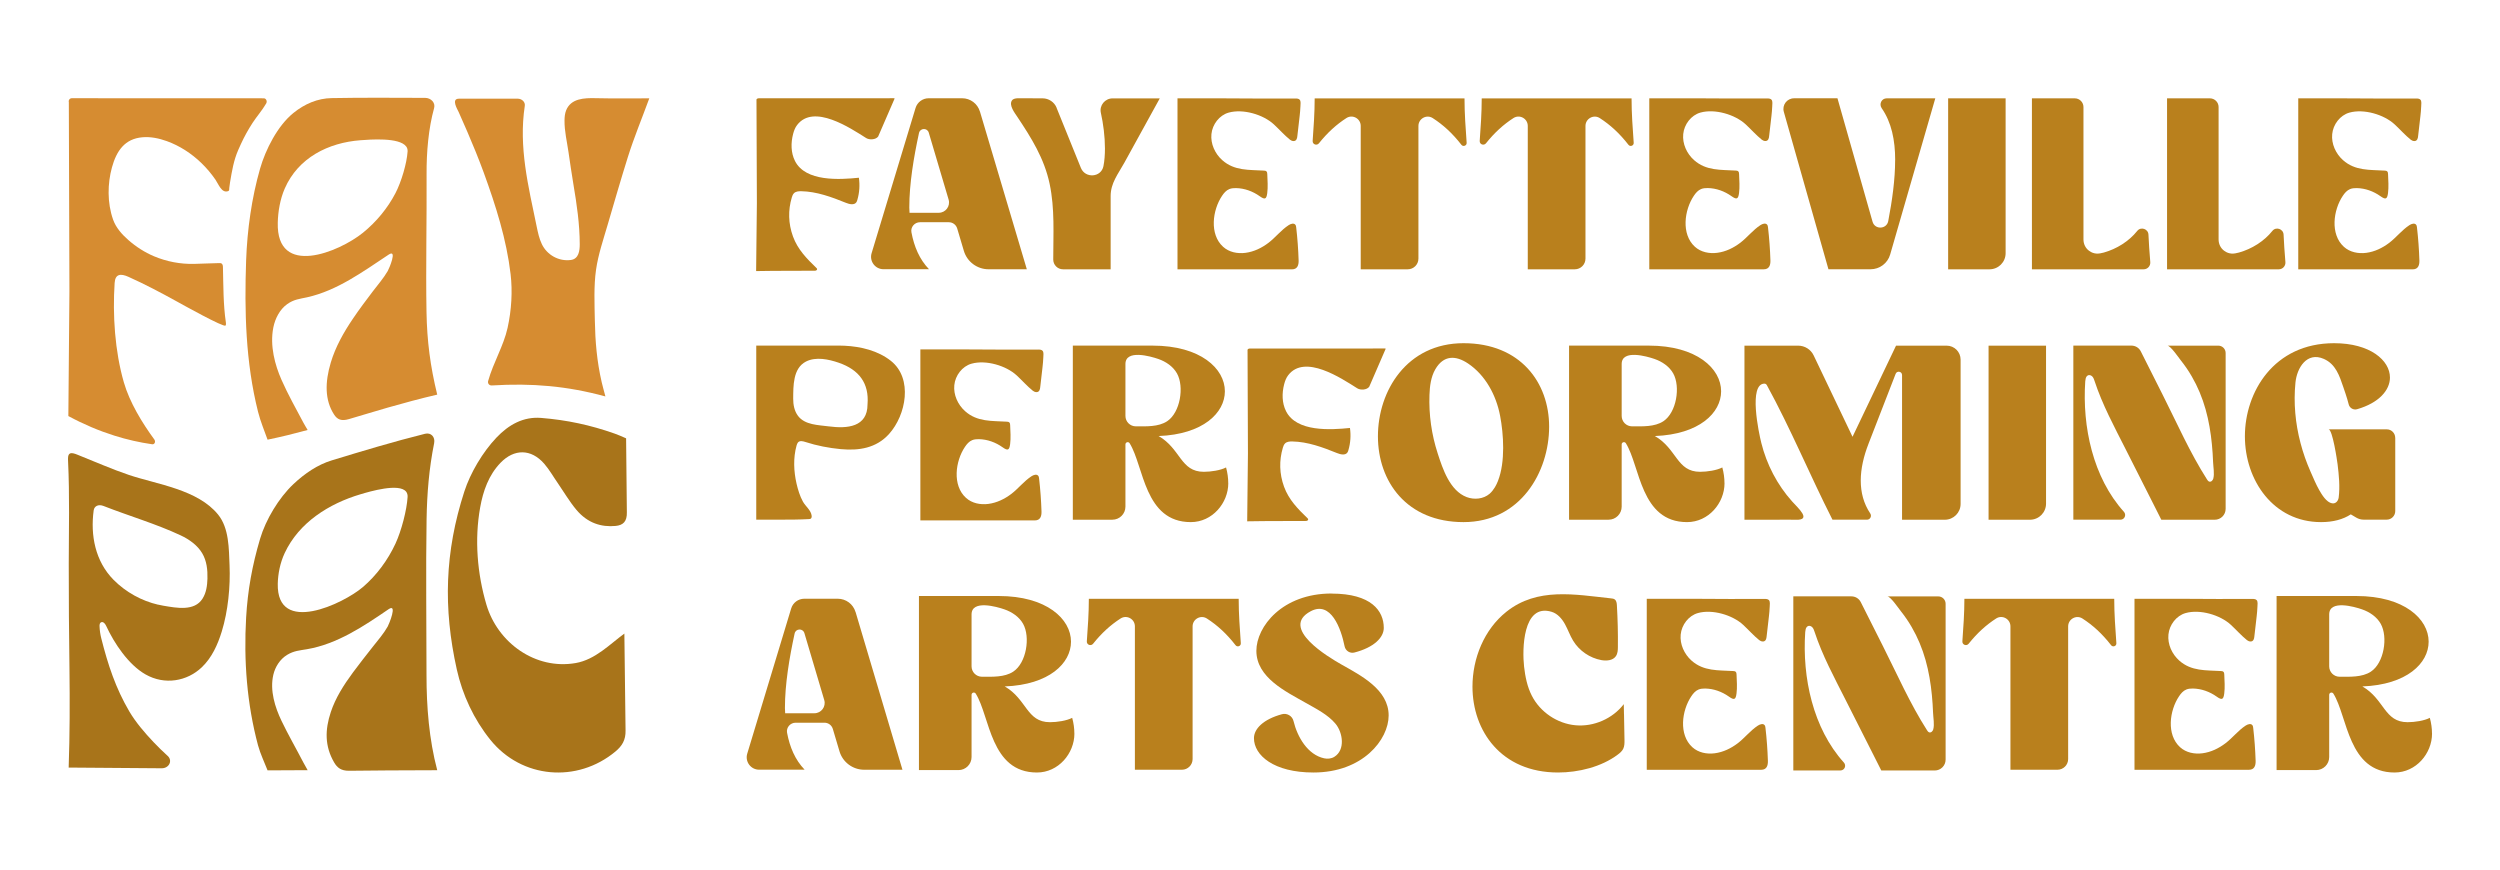
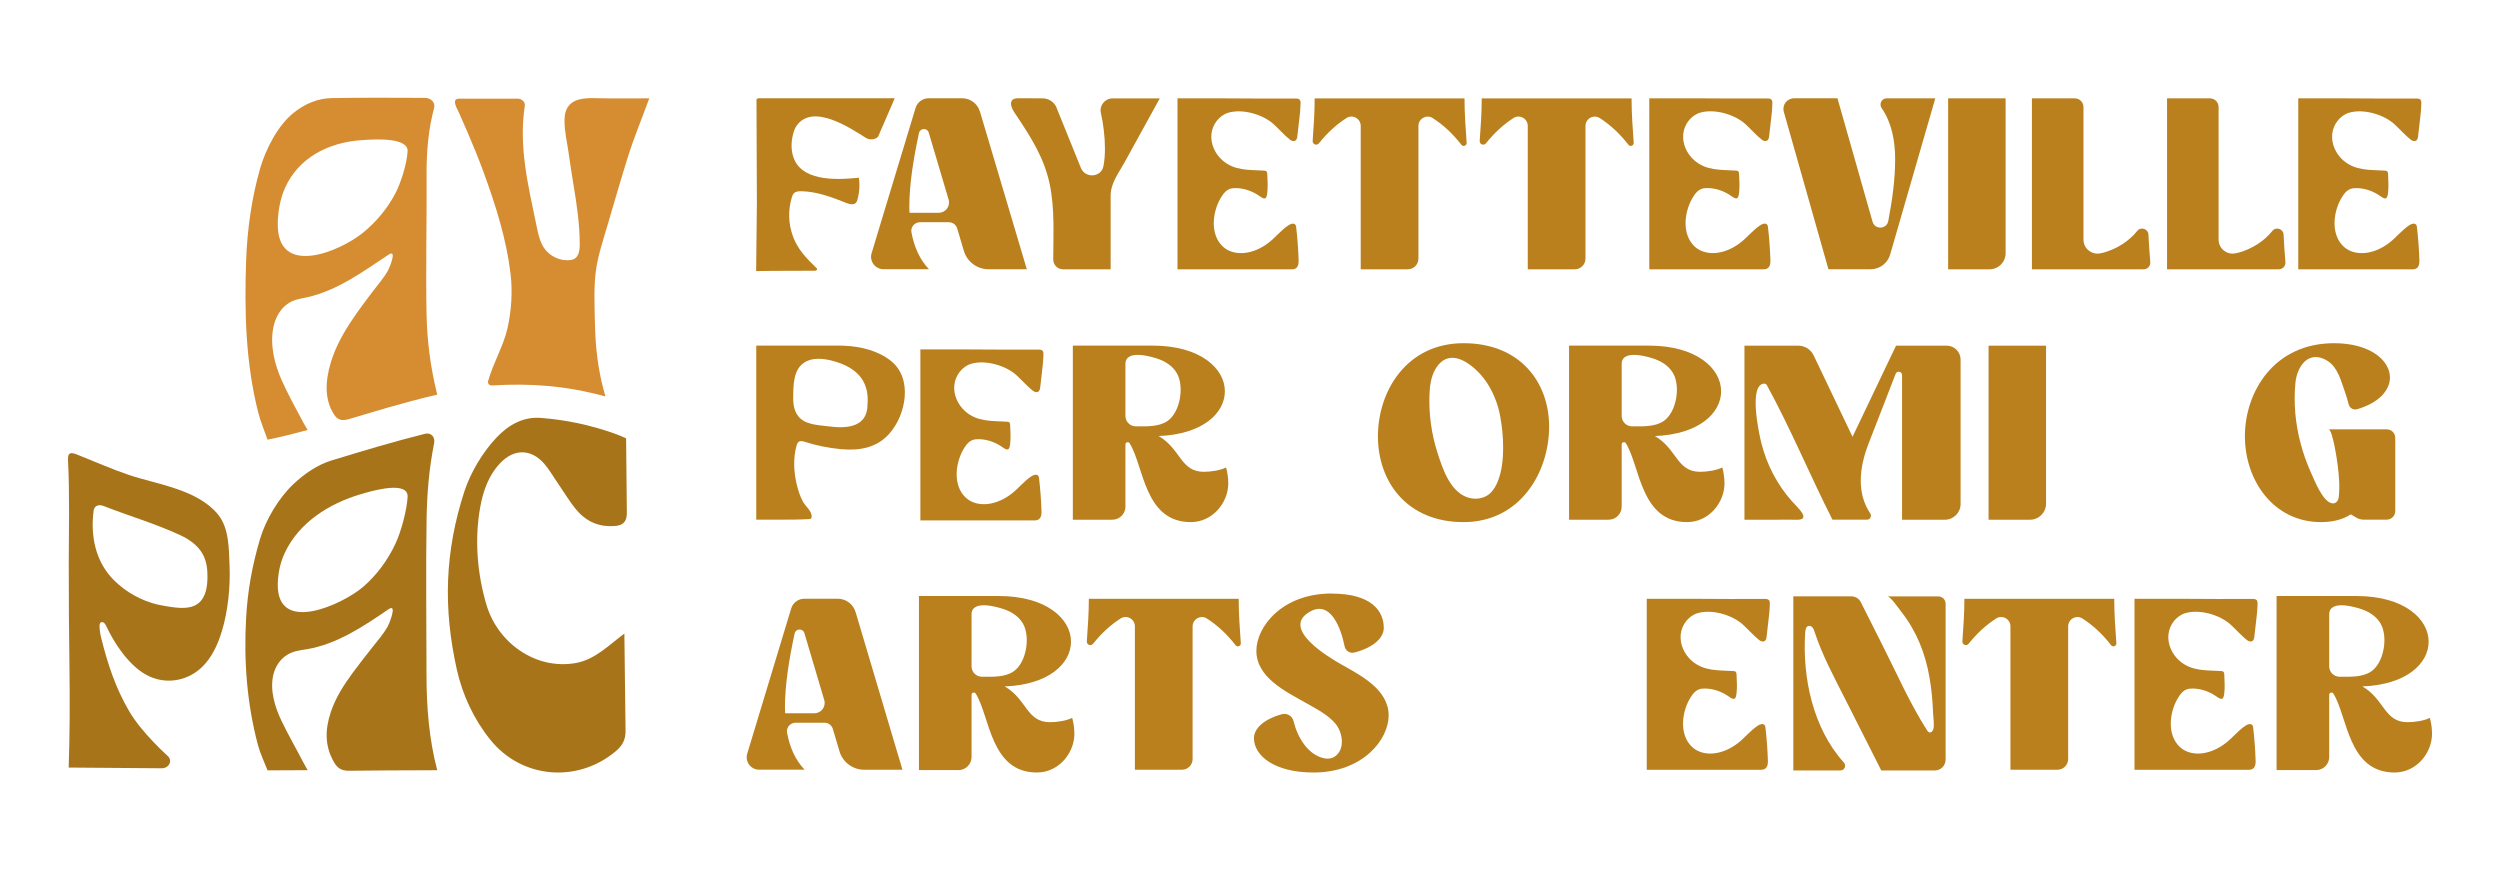
<svg xmlns="http://www.w3.org/2000/svg" id="Layer_1" data-name="Layer 1" viewBox="0 0 632 220">
  <defs>
    <style>
      .cls-1 {
        fill: #a8741a;
      }

      .cls-1, .cls-2, .cls-3 {
        stroke-width: 0px;
      }

      .cls-2 {
        fill: #d68c31;
      }

      .cls-3 {
        fill: #b9801d;
      }
    </style>
  </defs>
  <g>
    <path class="cls-2" d="m107.45,24.74c1.52,0,2.66,1.25,2.3,2.56-1.45,5.22-1.94,11.28-1.91,16.64.07,11.53-.22,23.48-.02,34.96.13,7.32.95,13.65,2.71,20.86-4.28.99-8.39,2.11-12.5,3.28-3.28.93-6.3,1.89-9.83,2.91-1.92.56-2.93.11-3.75-1.16-2.36-3.64-2.32-8.14-.83-13.13,1.19-3.97,3.25-7.64,5.63-11.14,1.59-2.35,3.28-4.61,4.98-6.84,1.26-1.65,2.73-3.35,3.78-5.15.33-.56,2.55-5.7.24-4.16-6.41,4.24-12.99,9.1-20.64,10.79-1.86.41-3.29.51-4.99,1.71-1.89,1.33-3.07,3.66-3.52,5.9-.93,4.66.43,9.55,2.06,13.24,1.67,3.78,3.65,7.27,5.51,10.79.31.59.66,1.14,1.1,1.9-4.05,1.08-6.08,1.6-10.13,2.45-.77-2.19-1.77-4.52-2.41-7.06-3.15-12.54-3.46-25.46-3.01-38.26.28-7.8,1.41-15.82,3.53-23.21,1.37-4.78,4.41-10.82,8.42-14.06,2.88-2.33,6.15-3.7,9.65-3.76,7.87-.15,15.76-.08,23.63-.06Zm-4.76,12.3c-1.73-2.38-9.26-1.76-11.55-1.59-8.14.61-15.76,4.42-19.16,12.22-1.18,2.72-1.69,5.81-1.76,8.61-.37,13.99,15.49,7.45,21.53,2.56,3.46-2.8,6.29-6.3,8.23-10.02,1.5-2.89,2.87-7.57,3.06-10.53.03-.5-.1-.91-.35-1.26Z" />
    <path class="cls-1" d="m25.42,157.4c-.07.06-.13.15-.17.24-.1.23-.1.5-.08.77.04.98.18,1.95.42,2.91,1.71,6.78,3.66,12.67,7.1,18.53,1.62,2.75,3.87,5.37,6.1,7.73,1.15,1.22,2.35,2.38,3.58,3.5.01.01.03.03.05.04,1.27,1.2.31,3.11-1.55,3.1-7.84-.04-15.67-.1-23.51-.18.29-8.34.3-16.69.2-25.02-.11-8.81-.2-17.68-.18-26.46.02-8.61.24-17.37-.17-25.92-.04-.79-.07-1.67.44-1.97.46-.28,1.23,0,1.93.28,4.3,1.71,8.74,3.68,13,5.11,7.2,2.42,17.36,3.65,22.55,10.02,2.81,3.46,2.72,8.66,2.9,12.83.23,5.34-.38,11.59-1.97,16.74-1.02,3.31-2.49,6.61-5.07,9.06-3.69,3.5-9.32,4.56-14.22,1.77-4.33-2.47-7.91-7.89-9.91-12.21-.2-.43-.54-.96-1-1.01-.17-.02-.31.04-.43.13Zm14.54-4.55c.44.1.88.19,1.31.27,3.4.58,7.88,1.45,9.92-1.77.96-1.5,1.2-3.31,1.25-5.07.06-2.2-.17-4.49-1.33-6.43-1.18-1.99-3.25-3.49-5.46-4.52-6.24-2.92-13.03-4.89-19.48-7.42-1.25-.49-2.33-.02-2.49,1.12-.85,6.29.39,12.85,5.02,17.54,3.14,3.18,7.19,5.35,11.25,6.29Z" />
    <path class="cls-1" d="m158.26,110.8c-1.08-.48-2.01-.88-2.91-1.2-6.16-2.17-12.03-3.42-18.54-3.95-4.46-.36-8.17,1.66-11.33,5-3.44,3.63-6.57,8.88-8.1,13.62-4.94,15.25-5.36,29.44-1.9,44.97,1.42,6.39,4.32,12.64,8.5,17.81,7.93,9.81,21.93,10.95,31.57,2.96,1.69-1.4,2.65-2.9,2.59-5.36-.1-8.16-.2-16.32-.3-24.48-3.67,2.68-7.33,6.58-12.3,7.45-10.18,1.78-19.72-5.12-22.57-14.75-2.31-7.8-3.05-16.43-1.58-24.61.74-4.14,2.15-8.17,5.16-11.28,3.43-3.54,7.7-3.55,11.01.23,1.31,1.5,2.32,3.31,3.5,5,1.52,2.2,2.9,4.58,4.64,6.66,2.85,3.4,6.33,4.43,9.93,4.09,1.9-.18,2.91-1.12,2.84-3.47-.06-6.22-.13-12.45-.19-18.67Z" />
    <path class="cls-2" d="m116.02,24.94c5.92,0,8.88,0,14.8,0,1.13,0,1.99.85,1.85,1.8-1.59,10.47.89,20.26,2.99,30.47.32,1.54.64,3.1,1.32,4.51,1.32,2.74,4.28,4.41,7.34,4,2-.27,2.24-2.36,2.24-3.97-.01-5.04-.75-10.13-1.59-15.08-.46-2.75-.85-5.48-1.25-8.19-.38-2.65-1.04-5.35-1.01-7.98.01-.89.08-1.78.41-2.61,1.21-3,4.5-3.15,7.52-3.07,4.5.11,9,.04,13.5.04-1.81,4.96-3.86,9.87-5.43,14.89-1.78,5.67-3.44,11.44-5.12,17.16-1.07,3.67-2.35,7.39-2.91,11.28-.59,4.12-.38,8.59-.3,12.9.09,5.06.5,10.22,1.74,15.57.26,1.11.58,2.22.93,3.56-9.76-2.66-18.58-3.39-28.69-2.78-.66.06-1.13-.49-.96-1.12,1.33-4.74,3.9-8.83,4.92-13.44,1-4.53,1.27-9.24.76-13.58-1.03-8.75-3.71-17.21-6.79-25.67-1.27-3.47-2.68-6.91-4.13-10.28-.72-1.69-1.46-3.36-2.21-5.03-.31-.68-1.97-3.37.06-3.37Z" />
-     <path class="cls-2" d="m66.71,24.85c-16.19,0-32.37,0-48.56-.02-.52,0-.89.5-.75,1,.05,15.96.1,31.93.15,47.89-.09,10.49-.18,20.97-.27,31.46,3.89,2.1,7.78,3.74,11.67,4.96,3.17,1,6.34,1.71,9.51,2.17.61.09.95-.62.57-1.18,0,0,0,0-.01-.02-3.11-4.24-6.25-9.4-7.71-14.45-2.28-7.91-2.86-17.04-2.33-25.14.15-2.29,1.53-2.42,3.49-1.54,4.24,1.9,8.36,4.09,12.36,6.3,1.18.65,11.78,6.57,12.18,6.02.16-.22.13-.52.09-.79-.67-4.53-.62-9.2-.74-13.91,0-.35-.04-.76-.31-.96-.17-.13-.4-.13-.62-.13-1.94.03-4.44.16-6.38.2-3.41.08-6.88-.56-10.15-1.94-2.29-.97-4.48-2.36-6.45-4.09-1.61-1.41-3.14-3.12-3.86-5.16-1.51-4.29-1.41-9.13-.29-13.2,1.17-4.24,3.28-7.24,7.7-7.62,2.08-.18,4.19.26,6.19.98,3.2,1.16,6.19,3.08,8.74,5.55,1.3,1.26,2.49,2.67,3.54,4.19.76,1.11,1.56,3.47,3.17,2.91.39-.13.28-.38.33-.87.05-.46.12-.92.19-1.38.48-2.86.92-5.55,2.07-8.17.22-.5.44-.99.66-1.47.86-1.88,1.86-3.68,2.97-5.39,1.1-1.68,2.43-3.16,3.44-4.91.32-.56-.03-1.29-.61-1.29Z" />
    <path class="cls-1" d="m107.45,109.66c1.52-.38,2.61.82,2.3,2.38-1.28,6.36-1.8,12.67-1.91,19.23-.21,12.96-.02,26.26-.02,39.34,0,8.08.64,16.24,2.71,24.1-4.28.02-8.39.03-12.5.05-3.28.01-6.3.08-9.83.09-1.92,0-2.93-.71-3.75-2.14-2.36-4.08-2.32-8.18-.83-12.68,1.19-3.58,3.25-6.84,5.63-10.06,1.59-2.15,3.28-4.29,4.98-6.45,1.26-1.6,2.73-3.28,3.78-5.13.33-.58,2.55-5.96.24-4.39-6.28,4.29-12.96,8.8-20.64,10.12-1.87.32-3.29.39-4.99,1.41-1.89,1.13-3.07,3.12-3.52,5.04-.93,3.98.43,8.24,2.06,11.65,1.67,3.49,3.65,6.91,5.51,10.5.31.6.66,1.18,1.1,1.98-4.05.02-6.08.03-10.13.05-.77-2-1.82-4.14-2.41-6.32-2.82-10.54-3.63-21.44-3.01-32.3.4-6.91,1.53-13.18,3.53-19.92,1.43-4.84,4.74-10.35,8.42-13.82,2.88-2.72,6.15-4.92,9.65-5.99,7.83-2.39,15.69-4.76,23.63-6.74Zm-4.76,14.66c-1.73-2.29-9.24-.06-11.55.63-7.96,2.36-15.55,7.13-19.16,14.84-1.19,2.54-1.7,5.31-1.76,7.75-.32,13.16,16.63,5.07,21.53.86,3.46-2.97,6.29-6.81,8.23-10.98,1.5-3.23,2.87-8.52,3.06-11.78.03-.55-.1-.98-.35-1.32Z" />
  </g>
  <g>
    <path class="cls-3" d="m247.73,28.2l11.85,39.87h-9.67c-2.88,0-5.43-1.89-6.25-4.66l-1.68-5.65c-.28-.94-1.14-1.58-2.11-1.58h-7.3c-1.35,0-2.41,1.22-2.16,2.55.68,3.63,2.04,6.84,4.44,9.33h-11.5c-2.11,0-3.62-2.03-3.01-4.05l11.11-36.71c.44-1.46,1.79-2.46,3.31-2.46h8.47c2.07,0,3.89,1.36,4.48,3.34Zm-17.86,24.27c0,.42.06.9.06,1.32h7.39c1.73,0,2.98-1.67,2.49-3.33l-5.02-16.93c-.38-1.27-2.19-1.19-2.47.1-1.35,6.22-2.45,12.83-2.45,18.84Z" />
    <path class="cls-3" d="m267.1,27.25l6.15,15.2c1.1,2.71,5.13,2.43,5.7-.44.27-1.35.38-2.88.38-4.48,0-3.02-.42-6.27-1.03-8.99-.43-1.89,1.04-3.67,2.97-3.67h11.92c-1.67,3.03-3.33,6.05-5,9.08-1.32,2.39-2.63,4.79-3.95,7.18-1.57,2.85-3.48,5.13-3.47,8.47,0,2.4,0,4.81,0,7.21,0,.73,0,11.27,0,11.27h-12.05c-1.37,0-2.47-1.12-2.46-2.49,0-6.38.42-12.8-.91-19.1-1.36-6.45-4.62-11.62-8.21-17.01-.61-.92-2.15-2.89-1.32-4.08.35-.5,1.06-.56,1.68-.56,2.02-.01,4.04.02,6.06.02,1.56,0,2.97.94,3.56,2.39Z" />
    <path class="cls-3" d="m297.67,68.07V24.86h11.04c3.29,0,6.57.03,9.86.05,2.97.01,5.93-.01,8.9-.01.4,0,.84.02,1.1.32.33.38.19,1.17.18,1.65-.02.82-.12,1.65-.2,2.47-.17,1.69-.38,3.37-.58,5.05-.03.29-.07.59-.21.84-.35.64-1.16.48-1.65.09-1.44-1.16-2.65-2.55-4.07-3.87-2.71-2.51-7.81-4-11.44-2.98-2.37.67-4.11,2.98-4.35,5.43s.89,4.94,2.73,6.58c3.07,2.74,6.76,2.42,10.56,2.65.22.01.45.04.61.19.19.18.21.46.22.72.06,1.55.19,3.23-.01,4.77-.2,1.56-.59,1.73-1.91.79-1.76-1.25-3.84-2.01-6-2.05-.57,0-1.15.03-1.68.25-.79.32-1.37,1-1.84,1.71-2.41,3.58-3.24,9.7.27,12.88,1.51,1.37,3.63,1.79,5.65,1.53,2.15-.28,4.12-1.24,5.84-2.55s3.17-3.2,5.06-4.44c.53-.35,1.33-.62,1.72-.11.15.19.18.45.21.69.32,2.76.52,5.53.61,8.31.04,1.19-.3,2.27-1.68,2.27h-28.94Z" />
    <path class="cls-3" d="m581,68.07V24.86h11.04c3.29,0,6.57.03,9.86.05,2.97.01,5.93-.01,8.9-.01.4,0,.84.02,1.1.32.33.38.19,1.17.18,1.65-.02.82-.12,1.65-.2,2.47-.17,1.69-.38,3.37-.58,5.05-.03.29-.07.59-.21.84-.35.64-1.16.48-1.65.09-1.44-1.16-2.65-2.55-4.07-3.87-2.71-2.51-7.81-4-11.44-2.98-2.37.67-4.11,2.98-4.35,5.43s.89,4.94,2.73,6.58c3.07,2.74,6.76,2.42,10.56,2.65.22.01.45.04.61.19.19.18.21.46.22.72.06,1.55.19,3.23-.01,4.77s-.59,1.73-1.91.79c-1.76-1.25-3.84-2.01-6-2.05-.57,0-1.15.03-1.68.25-.79.32-1.37,1-1.84,1.71-2.41,3.58-3.24,9.7.27,12.88,1.51,1.37,3.63,1.79,5.65,1.53,2.15-.28,4.12-1.24,5.84-2.55s3.17-3.2,5.06-4.44c.53-.35,1.33-.62,1.72-.11.15.19.18.45.21.69.32,2.76.52,5.53.61,8.31.04,1.19-.3,2.27-1.68,2.27h-28.94Z" />
    <path class="cls-3" d="m416.94,68.07s0-43.22,0-43.22h11.04c3.29,0,6.57.03,9.86.05,2.97.01,5.93-.01,8.9-.01.4,0,.84.02,1.1.32.33.38.19,1.17.18,1.65-.02.82-.12,1.65-.2,2.47-.17,1.69-.38,3.37-.58,5.05-.03.29-.07.59-.21.84-.35.64-1.16.48-1.65.09-1.44-1.16-2.65-2.55-4.07-3.87-2.71-2.51-7.81-4-11.44-2.98-2.37.67-4.11,2.98-4.35,5.43-.24,2.45.89,4.94,2.73,6.58,3.07,2.74,6.76,2.42,10.56,2.65.22.01.45.04.61.19.19.18.21.46.22.72.06,1.55.19,3.23-.01,4.77s-.59,1.73-1.91.79c-1.76-1.25-3.84-2.01-6-2.05-.57,0-1.15.03-1.68.25-.79.32-1.37,1-1.84,1.71-2.41,3.58-3.24,9.7.27,12.88,1.51,1.37,3.63,1.79,5.65,1.53,2.15-.28,4.12-1.24,5.84-2.55s3.17-3.2,5.06-4.44c.53-.35,1.33-.62,1.72-.11.15.19.18.45.21.69.32,2.76.52,5.53.61,8.31.04,1.19-.3,2.27-1.68,2.27h-28.94Z" />
    <path class="cls-3" d="m343.99,68.07V31.83c0-1.85-2.05-2.99-3.61-1.99-2.5,1.61-4.77,3.65-6.95,6.38-.55.69-1.65.28-1.59-.6.25-3.53.51-7.07.51-10.75h37.88c0,3.85.28,7.54.54,11.23.05.73-.88,1.08-1.33.5-2.27-2.92-4.64-5.07-7.25-6.75-1.55-1-3.61.14-3.61,1.99v33.54c0,1.49-1.21,2.7-2.7,2.7h-11.88Z" />
    <path class="cls-3" d="m386.22,68.07V31.83c0-1.85-2.05-2.99-3.61-1.99-2.5,1.61-4.77,3.65-6.95,6.38-.55.69-1.65.28-1.59-.6.25-3.53.51-7.07.51-10.75h37.88c0,3.85.28,7.54.54,11.23.05.73-.88,1.08-1.33.5-2.27-2.92-4.64-5.07-7.25-6.75-1.55-1-3.61.14-3.61,1.99v33.54c0,1.49-1.21,2.7-2.7,2.7h-11.88Z" />
    <path class="cls-3" d="m479.1,40.46c0-5-.92-9.53-3.41-13.11-.73-1.06-.02-2.49,1.26-2.49h12.29s-11.41,39.49-11.41,39.49c-.64,2.21-2.66,3.72-4.95,3.72h-10.65l-11.28-39.8c-.49-1.72.8-3.42,2.59-3.42h10.97l8.87,31.2c.59,2.07,3.57,1.94,3.97-.17,1-5.19,1.74-10.53,1.74-15.43Z" />
    <path class="cls-3" d="m507.02,24.86v39.15c0,2.25-1.82,4.07-4.07,4.07h-10.46V24.86h14.53Z" />
    <path class="cls-3" d="m526.7,27.06s0,33.44,0,33.47c0,1.16.52,2.24,1.47,2.91,1.2.85,2.34.78,3.69.4,3.23-.91,6.33-2.83,8.44-5.47.91-1.14,2.77-.51,2.83.95.09,2.13.25,4.33.46,6.94.08.98-.69,1.82-1.67,1.82h-28.25V24.86h10.83c1.22,0,2.2.99,2.2,2.2Z" />
    <path class="cls-3" d="m560.86,27.06s0,33.44,0,33.47c0,1.16.52,2.24,1.47,2.91,1.2.85,2.34.78,3.69.4,3.23-.91,6.33-2.83,8.44-5.47.91-1.14,2.77-.51,2.83.95.09,2.13.25,4.33.46,6.94.08.98-.69,1.82-1.67,1.82h-28.25V24.86h10.83c1.22,0,2.2.99,2.2,2.2Z" />
    <path class="cls-3" d="m204.46,131.23c-2.36.13-4.7.14-7.06.14h-6.22v-44.01h20.78c.52,0,1.03.01,1.55.04,4.09.2,8.43,1.23,11.7,3.82,5.63,4.47,3.85,13.7-.45,18.48-3.23,3.59-7.6,4.27-12.22,3.84-2.98-.28-6.06-.87-8.91-1.8-.58-.19-1.46-.44-1.92.13-.17.22-.26.49-.34.76-.87,3.12-.72,6.53,0,9.65.36,1.54.84,3.14,1.61,4.53.65,1.18,2.07,2.2,2.21,3.59.03.27-.02.59-.25.73-.12.07-.26.08-.4.09-.03,0-.06,0-.09,0Zm5.07-23.44c4.67.62,9.78.18,9.78-5.56.44-5.37-2.16-8.76-7.27-10.53-2.53-.87-5.79-1.59-8.31-.29-3.3,1.71-3.18,6.2-3.21,9.36-.01,1.54.29,3.14,1.22,4.37,1.75,2.32,5.17,2.3,7.78,2.65Z" />
    <path class="cls-3" d="m310.51,122.15c0,5.01-4.03,9.84-9.47,9.84-11.79,0-11.84-14.14-15.47-19.94-.3-.49-1.06-.28-1.06.3v15.73c0,1.82-1.48,3.3-3.3,3.3h-10v-44.01h20.17c12.1,0,18.27,5.81,18.27,11.55,0,5.44-5.5,10.88-16.75,11.31,5.62,3.24,5.5,9.04,11.43,9.04,1.83,0,4.22-.37,5.62-1.1.37,1.34.55,2.69.55,3.97Zm-26-17c0,1.45,1.17,2.63,2.63,2.63,2.56,0,5.68.18,7.91-1.29,3.33-2.2,4.37-8.73,2.49-12.09-1-1.78-2.81-2.99-4.74-3.66s-8.29-2.48-8.29,1.28v13.13Z" />
    <path class="cls-3" d="m435.96,122.15c0,5.01-4.03,9.84-9.47,9.84-11.79,0-11.84-14.14-15.47-19.94-.3-.49-1.06-.28-1.06.3v15.73c0,1.82-1.48,3.3-3.3,3.3h-10v-44.01h20.17c12.1,0,18.27,5.81,18.27,11.55,0,5.44-5.5,10.88-16.75,11.31,5.62,3.24,5.5,9.04,11.43,9.04,1.83,0,4.22-.37,5.62-1.1.37,1.34.55,2.69.55,3.97Zm-26-17c0,1.45,1.17,2.63,2.63,2.63,2.56,0,5.68.18,7.91-1.29,3.33-2.2,4.37-8.73,2.49-12.09-1-1.78-2.81-2.99-4.74-3.66s-8.29-2.48-8.29,1.28v13.13Z" />
    <path class="cls-3" d="m391.62,107.85c0,11.49-7.27,24.14-21.64,24.14s-21.64-10.27-21.64-21.7,7.27-23.53,21.64-23.53,21.64,9.96,21.64,21.09Zm-12.92,13.69c1.88-4.77,1.41-11.82.53-16.41-.99-5.22-3.7-10.28-8.11-13.24-3.12-2.09-6.19-2.14-8.28,1.48-1.11,1.93-1.39,4.23-1.47,6.46-.18,5,.53,10.03,2.08,14.79,1.27,3.93,3.08,9.44,7.34,11.05,1.91.72,4.23.49,5.78-.84.54-.47.98-1.05,1.35-1.66.3-.5.56-1.05.79-1.63Z" />
    <path class="cls-3" d="m472.36,112.19c-1.22,3.12-1.96,6.29-1.96,9.29s.71,5.78,2.4,8.32c.45.68-.02,1.58-.83,1.58h-8.72c-5.72-11.27-10.51-22.92-16.58-34-.12-.23-.35-.4-.61-.4-4.08.02-1.44,12.45-.8,14.99,1.36,5.45,4.02,10.58,7.77,14.77,1.51,1.69,5.12,4.82.91,4.65-1.57-.06-3.63,0-5.2,0-.49,0-7.74,0-7.74,0v-44.01h13.57c1.68,0,3.21.96,3.93,2.48l9.82,20.56,11-23.04h12.79c1.95,0,3.53,1.58,3.53,3.53v36.49c0,2.2-1.78,3.99-3.99,3.99h-10.81v-36.58c0-.93-1.29-1.17-1.62-.3l-6.87,17.7Z" />
-     <path class="cls-3" d="m527.25,95.76c-.05.21-.08.43-.1.64-.77,11.45,1.93,24.29,9.77,32.98.7.77.17,2-.87,2h-11.91v-44.01h14.69c1,0,1.91.56,2.36,1.45l5.59,11.1c3.6,7.14,6.84,14.53,11.15,21.28.14.23.31.47.56.55.46.15.91-.3,1.03-.76.33-1.25,0-2.88-.05-4.16-.06-1.5-.15-3-.3-4.49-.29-2.99-.78-5.97-1.6-8.87-.82-2.91-1.98-5.72-3.5-8.33-.82-1.42-1.75-2.77-2.77-4.05-.51-.64-2.59-3.71-3.39-3.71h12.87c1.03,0,1.86.83,1.86,1.86v39.4c0,1.52-1.23,2.75-2.75,2.75h-13.51c-.6-1.19-1.2-2.38-1.8-3.57-2.41-4.77-4.82-9.54-7.24-14.31-2.87-5.68-5.85-11.16-7.84-17.21-.12-.37-.25-.75-.5-1.05s-.65-.5-1.03-.41c-.41.11-.63.49-.73.92Z" />
    <path class="cls-3" d="m605.52,110.65v18.55c0,1.2-.97,2.17-2.17,2.17h-5.82c-.65,0-1.29-.18-1.85-.51l-1.4-.83c-1.96,1.28-4.46,1.96-7.52,1.96-12.04,0-19.25-10.57-19.25-21.7s7.27-23.53,22.55-23.53c9.11,0,14.12,4.34,14.12,8.68,0,3.18-2.76,6.41-8.31,8.01-.93.27-1.89-.3-2.12-1.23-.41-1.68-1.25-4.03-1.35-4.33-.98-2.86-1.91-5.83-4.94-7.16-4.27-1.88-6.8,2.25-7.17,5.99-.51,5.12-.03,10.31,1.28,15.28.65,2.49,1.51,4.92,2.55,7.27.7,1.57,1.35,3.17,2.2,4.66.65,1.13,1.81,3.07,3.22,3.31.95.16,1.57-.62,1.68-1.47.35-2.78.06-5.65-.28-8.42-.12-.95-1.27-8.81-2.29-8.81h14.73c1.18,0,2.13.96,2.13,2.13Z" />
    <path class="cls-3" d="m336.62,150.06c10.02,0,13.2,4.34,13.2,8.68,0,2.42-2.47,4.94-7.44,6.22-1.12.29-2.25-.46-2.47-1.59-.9-4.52-3.48-11.55-8.56-8.85-7.97,4.23,4.55,11.64,7.74,13.45,4.92,2.79,11.96,6.33,11.96,12.9,0,6.11-6.54,14.42-19.01,14.42-10.02,0-15.04-4.34-15.04-8.68,0-2.36,2.35-4.77,7.09-6.06,1.26-.34,2.59.44,2.9,1.7,1,4.13,3.61,8.55,7.75,9.45.87.19,1.81.1,2.57-.37,2.85-1.77,2.13-6.17.33-8.34-1.93-2.33-4.92-3.81-7.5-5.28-5.02-2.86-12.53-6.4-12.53-13.18,0-6.11,6.54-14.49,19.01-14.49Z" />
-     <path class="cls-3" d="m410.55,180.51c.04,2.17.08,4.34.12,6.51.01.78.02,1.6-.33,2.3-.3.59-.82,1.04-1.35,1.43-4.14,3.13-9.98,4.54-15.11,4.54-14.42,0-21.64-10.57-21.64-21.7,0-7.13,2.93-14.44,8.58-18.94,7.82-6.23,17.28-4.36,26.45-3.38.32.03.66.07.92.26.45.32.53.95.56,1.51.2,3.49.29,6.98.25,10.47,0,.83-.04,1.71-.52,2.39-.76,1.09-2.34,1.21-3.65.98-2.92-.53-5.58-2.35-7.13-4.88-.82-1.34-1.32-2.84-2.08-4.21s-1.86-2.66-3.36-3.12c-7.41-2.26-7.44,9.75-6.98,13.81.29,2.56.8,5.14,1.98,7.43,2.11,4.12,6.43,7.03,11.04,7.44,4.61.42,9.37-1.67,12.19-5.34.02.84.03,1.67.05,2.51Z" />
    <path class="cls-3" d="m226.2,24.89c-.08-.02-.17-.06-.25-.06-1.97.02-3.87.02-5.54.02h-28.64c-.37,0-.63.27-.53.54l.1,25.98-.19,17.16c2.74-.05,5.48-.07,8.21-.07,2.23,0,4.46-.01,6.69-.02.43,0,.67-.39.39-.65-2.48-2.39-4.77-4.71-5.97-8s-1.26-6.65-.31-9.85c.12-.41.27-.82.58-1.12.46-.44,1.17-.49,1.8-.48,3.92.07,7.69,1.47,11.33,2.94.87.35,2.05.63,2.6-.12.14-.19.21-.41.27-.63.53-1.81.66-3.73.39-5.6-4.88.5-13.48,1.05-16.15-4.22-1.06-2.09-1.07-4.59-.48-6.85.21-.8.5-1.59,1-2.24,4.17-5.49,13.49.77,17.47,3.28.84.53,2.44.42,3.03-.39l4.17-9.62Z" />
    <path class="cls-3" d="m232.67,131.55s0-43.22,0-43.22h11.04c3.29,0,6.57.03,9.86.05,2.97.01,5.93-.01,8.9-.01.4,0,.84.02,1.1.32.33.38.19,1.17.18,1.65-.02.82-.12,1.65-.2,2.47-.17,1.69-.38,3.37-.58,5.05-.03.29-.07.59-.21.84-.35.64-1.16.48-1.65.09-1.44-1.16-2.65-2.55-4.07-3.87-2.71-2.51-7.81-4-11.44-2.98-2.37.67-4.11,2.98-4.35,5.43-.24,2.45.89,4.94,2.73,6.58,3.07,2.74,6.76,2.42,10.56,2.65.22.01.45.04.61.19.19.18.21.46.22.72.06,1.55.19,3.23-.01,4.77s-.59,1.73-1.91.79c-1.76-1.25-3.84-2.01-6-2.05-.57,0-1.15.03-1.68.25-.79.32-1.37,1-1.84,1.71-2.41,3.58-3.24,9.7.27,12.88,1.51,1.37,3.63,1.79,5.65,1.53,2.15-.28,4.12-1.24,5.84-2.55s3.17-3.2,5.06-4.44c.53-.35,1.33-.62,1.72-.11.15.19.18.45.21.69.32,2.76.52,5.53.61,8.31.04,1.19-.3,2.27-1.68,2.27h-28.94Z" />
    <path class="cls-3" d="m517.24,87.37v39.95c0,2.25-1.82,4.07-4.07,4.07h-10.46v-44.01h14.53Z" />
-     <path class="cls-3" d="m350.34,88.15c-.08-.02-.17-.06-.25-.06-1.97.02-3.87.02-5.54.02h-28.64c-.37,0-.63.27-.53.54l.1,25.98-.19,17.16c2.74-.05,5.48-.07,8.21-.07,2.23,0,4.46-.01,6.69-.02.43,0,.67-.39.39-.65-2.48-2.39-4.77-4.71-5.97-8s-1.26-6.65-.31-9.85c.12-.41.27-.82.58-1.12.46-.44,1.17-.49,1.8-.48,3.92.07,7.69,1.47,11.33,2.94.87.35,2.05.63,2.6-.12.14-.19.21-.41.27-.63.53-1.81.66-3.73.39-5.6-4.88.5-13.48,1.05-16.15-4.22-1.06-2.09-1.07-4.59-.48-6.85.21-.8.5-1.59,1-2.24,4.17-5.49,13.49.77,17.47,3.28.84.53,2.44.42,3.03-.39l4.17-9.62Z" />
    <path class="cls-3" d="m216.29,154.72l11.85,39.87h-9.67c-2.88,0-5.43-1.89-6.25-4.66l-1.68-5.65c-.28-.94-1.14-1.58-2.11-1.58h-7.3c-1.35,0-2.41,1.22-2.16,2.55.68,3.63,2.04,6.84,4.44,9.33h-11.5c-2.11,0-3.62-2.03-3.01-4.05l11.11-36.71c.44-1.46,1.79-2.46,3.31-2.46h8.47c2.07,0,3.89,1.36,4.48,3.34Zm-17.86,24.27c0,.42.06.9.06,1.32h7.39c1.73,0,2.98-1.67,2.49-3.33l-5.02-16.93c-.38-1.27-2.19-1.19-2.47.1-1.35,6.22-2.45,12.83-2.45,18.84Z" />
    <path class="cls-3" d="m271.61,185.45c0,5.01-4.03,9.84-9.47,9.84-11.79,0-11.84-14.14-15.47-19.94-.3-.49-1.06-.28-1.06.3v15.73c0,1.82-1.48,3.3-3.3,3.3h-10v-44.01h20.17c12.1,0,18.27,5.81,18.27,11.55,0,5.44-5.5,10.88-16.75,11.31,5.62,3.24,5.5,9.04,11.43,9.04,1.83,0,4.22-.37,5.62-1.1.37,1.34.55,2.69.55,3.97Zm-26-17c0,1.45,1.17,2.63,2.63,2.63,2.56,0,5.68.18,7.91-1.29,3.33-2.2,4.37-8.73,2.49-12.09-1-1.78-2.81-2.99-4.74-3.66s-8.29-2.48-8.29,1.28v13.13Z" />
    <path class="cls-3" d="m614.82,185.45c0,5.01-4.03,9.84-9.47,9.84-11.79,0-11.84-14.14-15.47-19.94-.3-.49-1.06-.28-1.06.3v15.73c0,1.82-1.48,3.3-3.3,3.3h-10v-44.01h20.17c12.1,0,18.27,5.81,18.27,11.55,0,5.44-5.5,10.88-16.75,11.31,5.62,3.24,5.5,9.04,11.43,9.04,1.83,0,4.22-.37,5.62-1.1.37,1.34.55,2.69.55,3.97Zm-26-17c0,1.45,1.17,2.63,2.63,2.63,2.56,0,5.68.18,7.91-1.29,3.33-2.2,4.37-8.73,2.49-12.09-1-1.78-2.81-2.99-4.74-3.66-1.92-.67-8.29-2.48-8.29,1.28v13.13Z" />
    <path class="cls-3" d="m286.9,194.59v-36.25c0-1.85-2.05-2.99-3.61-1.99-2.5,1.61-4.77,3.65-6.95,6.38-.55.69-1.65.28-1.59-.6.25-3.53.51-7.07.51-10.75h37.88c0,3.85.28,7.54.54,11.23.05.73-.88,1.08-1.33.5-2.27-2.92-4.64-5.07-7.25-6.75-1.55-1-3.61.14-3.61,1.99v33.54c0,1.49-1.21,2.7-2.7,2.7h-11.88Z" />
    <path class="cls-3" d="m416.3,194.59s0-43.22,0-43.22h11.04c3.29,0,6.57.03,9.86.05,2.97.01,5.93-.01,8.9-.01.4,0,.84.02,1.1.32.33.38.19,1.17.18,1.65-.02.82-.12,1.65-.2,2.47-.17,1.69-.38,3.37-.58,5.05-.03.29-.07.59-.21.84-.35.64-1.16.48-1.65.09-1.44-1.16-2.65-2.55-4.07-3.87-2.71-2.51-7.81-4-11.44-2.98-2.37.67-4.11,2.98-4.35,5.43-.24,2.45.89,4.94,2.73,6.58,3.07,2.74,6.76,2.42,10.56,2.65.22.01.45.04.61.19.19.18.21.46.22.72.06,1.55.19,3.23-.01,4.77-.2,1.56-.59,1.73-1.91.79-1.76-1.25-3.84-2.01-6-2.05-.57,0-1.15.03-1.68.25-.79.32-1.37,1-1.84,1.71-2.41,3.58-3.24,9.7.27,12.88,1.51,1.37,3.63,1.79,5.65,1.53,2.15-.28,4.12-1.24,5.84-2.55s3.17-3.2,5.06-4.44c.53-.35,1.33-.62,1.72-.11.15.19.18.45.21.69.32,2.76.52,5.53.61,8.31.04,1.19-.3,2.27-1.68,2.27h-28.94Z" />
    <path class="cls-3" d="m539.6,194.59s0-43.22,0-43.22h11.04c3.29,0,6.57.03,9.86.05,2.97.01,5.93-.01,8.9-.01.4,0,.84.02,1.1.32.33.38.19,1.17.18,1.65-.02.82-.12,1.65-.2,2.47-.17,1.69-.38,3.37-.58,5.05-.03.29-.07.59-.21.84-.35.64-1.16.48-1.65.09-1.44-1.16-2.65-2.55-4.07-3.87-2.71-2.51-7.81-4-11.44-2.98-2.37.67-4.11,2.98-4.35,5.43-.24,2.45.89,4.94,2.73,6.58,3.07,2.74,6.76,2.42,10.56,2.65.22.01.45.04.61.19.19.18.21.46.22.72.06,1.55.19,3.23-.01,4.77s-.59,1.73-1.91.79c-1.76-1.25-3.84-2.01-6-2.05-.57,0-1.15.03-1.68.25-.79.32-1.37,1-1.84,1.71-2.41,3.58-3.24,9.7.27,12.88,1.51,1.37,3.63,1.79,5.65,1.53,2.15-.28,4.12-1.24,5.84-2.55,1.79-1.36,3.17-3.2,5.06-4.44.53-.35,1.33-.62,1.72-.11.15.19.18.45.21.69.32,2.76.52,5.53.61,8.31.04,1.19-.3,2.27-1.68,2.27h-28.94Z" />
    <path class="cls-3" d="m456.46,159.15c-.05.21-.08.43-.1.64-.77,11.45,1.93,24.29,9.77,32.98.7.77.17,2-.87,2h-11.91v-44.01h14.69c1,0,1.91.56,2.36,1.45l5.59,11.1c3.6,7.14,6.84,14.53,11.15,21.28.14.23.31.47.56.55.46.15.91-.3,1.03-.76.33-1.25,0-2.88-.05-4.16-.06-1.5-.15-3-.3-4.49-.29-2.99-.78-5.97-1.6-8.87-.82-2.91-1.98-5.72-3.5-8.33-.82-1.42-1.75-2.77-2.77-4.05-.51-.64-2.59-3.71-3.39-3.71h12.87c1.03,0,1.86.83,1.86,1.86v39.4c0,1.52-1.23,2.75-2.75,2.75h-13.51c-.6-1.19-1.2-2.38-1.8-3.57-2.41-4.77-4.82-9.54-7.24-14.31-2.87-5.68-5.85-11.16-7.84-17.21-.12-.37-.25-.75-.5-1.05s-.65-.5-1.03-.41c-.41.11-.63.49-.73.92Z" />
    <path class="cls-3" d="m508.24,194.59v-36.25c0-1.85-2.05-2.99-3.61-1.99-2.5,1.61-4.77,3.65-6.95,6.38-.55.69-1.65.28-1.59-.6.25-3.53.51-7.07.51-10.75h37.88c0,3.85.28,7.54.54,11.23.05.73-.88,1.08-1.33.5-2.27-2.92-4.64-5.07-7.25-6.75-1.55-1-3.61.14-3.61,1.99v33.54c0,1.49-1.21,2.7-2.7,2.7h-11.88Z" />
  </g>
</svg>